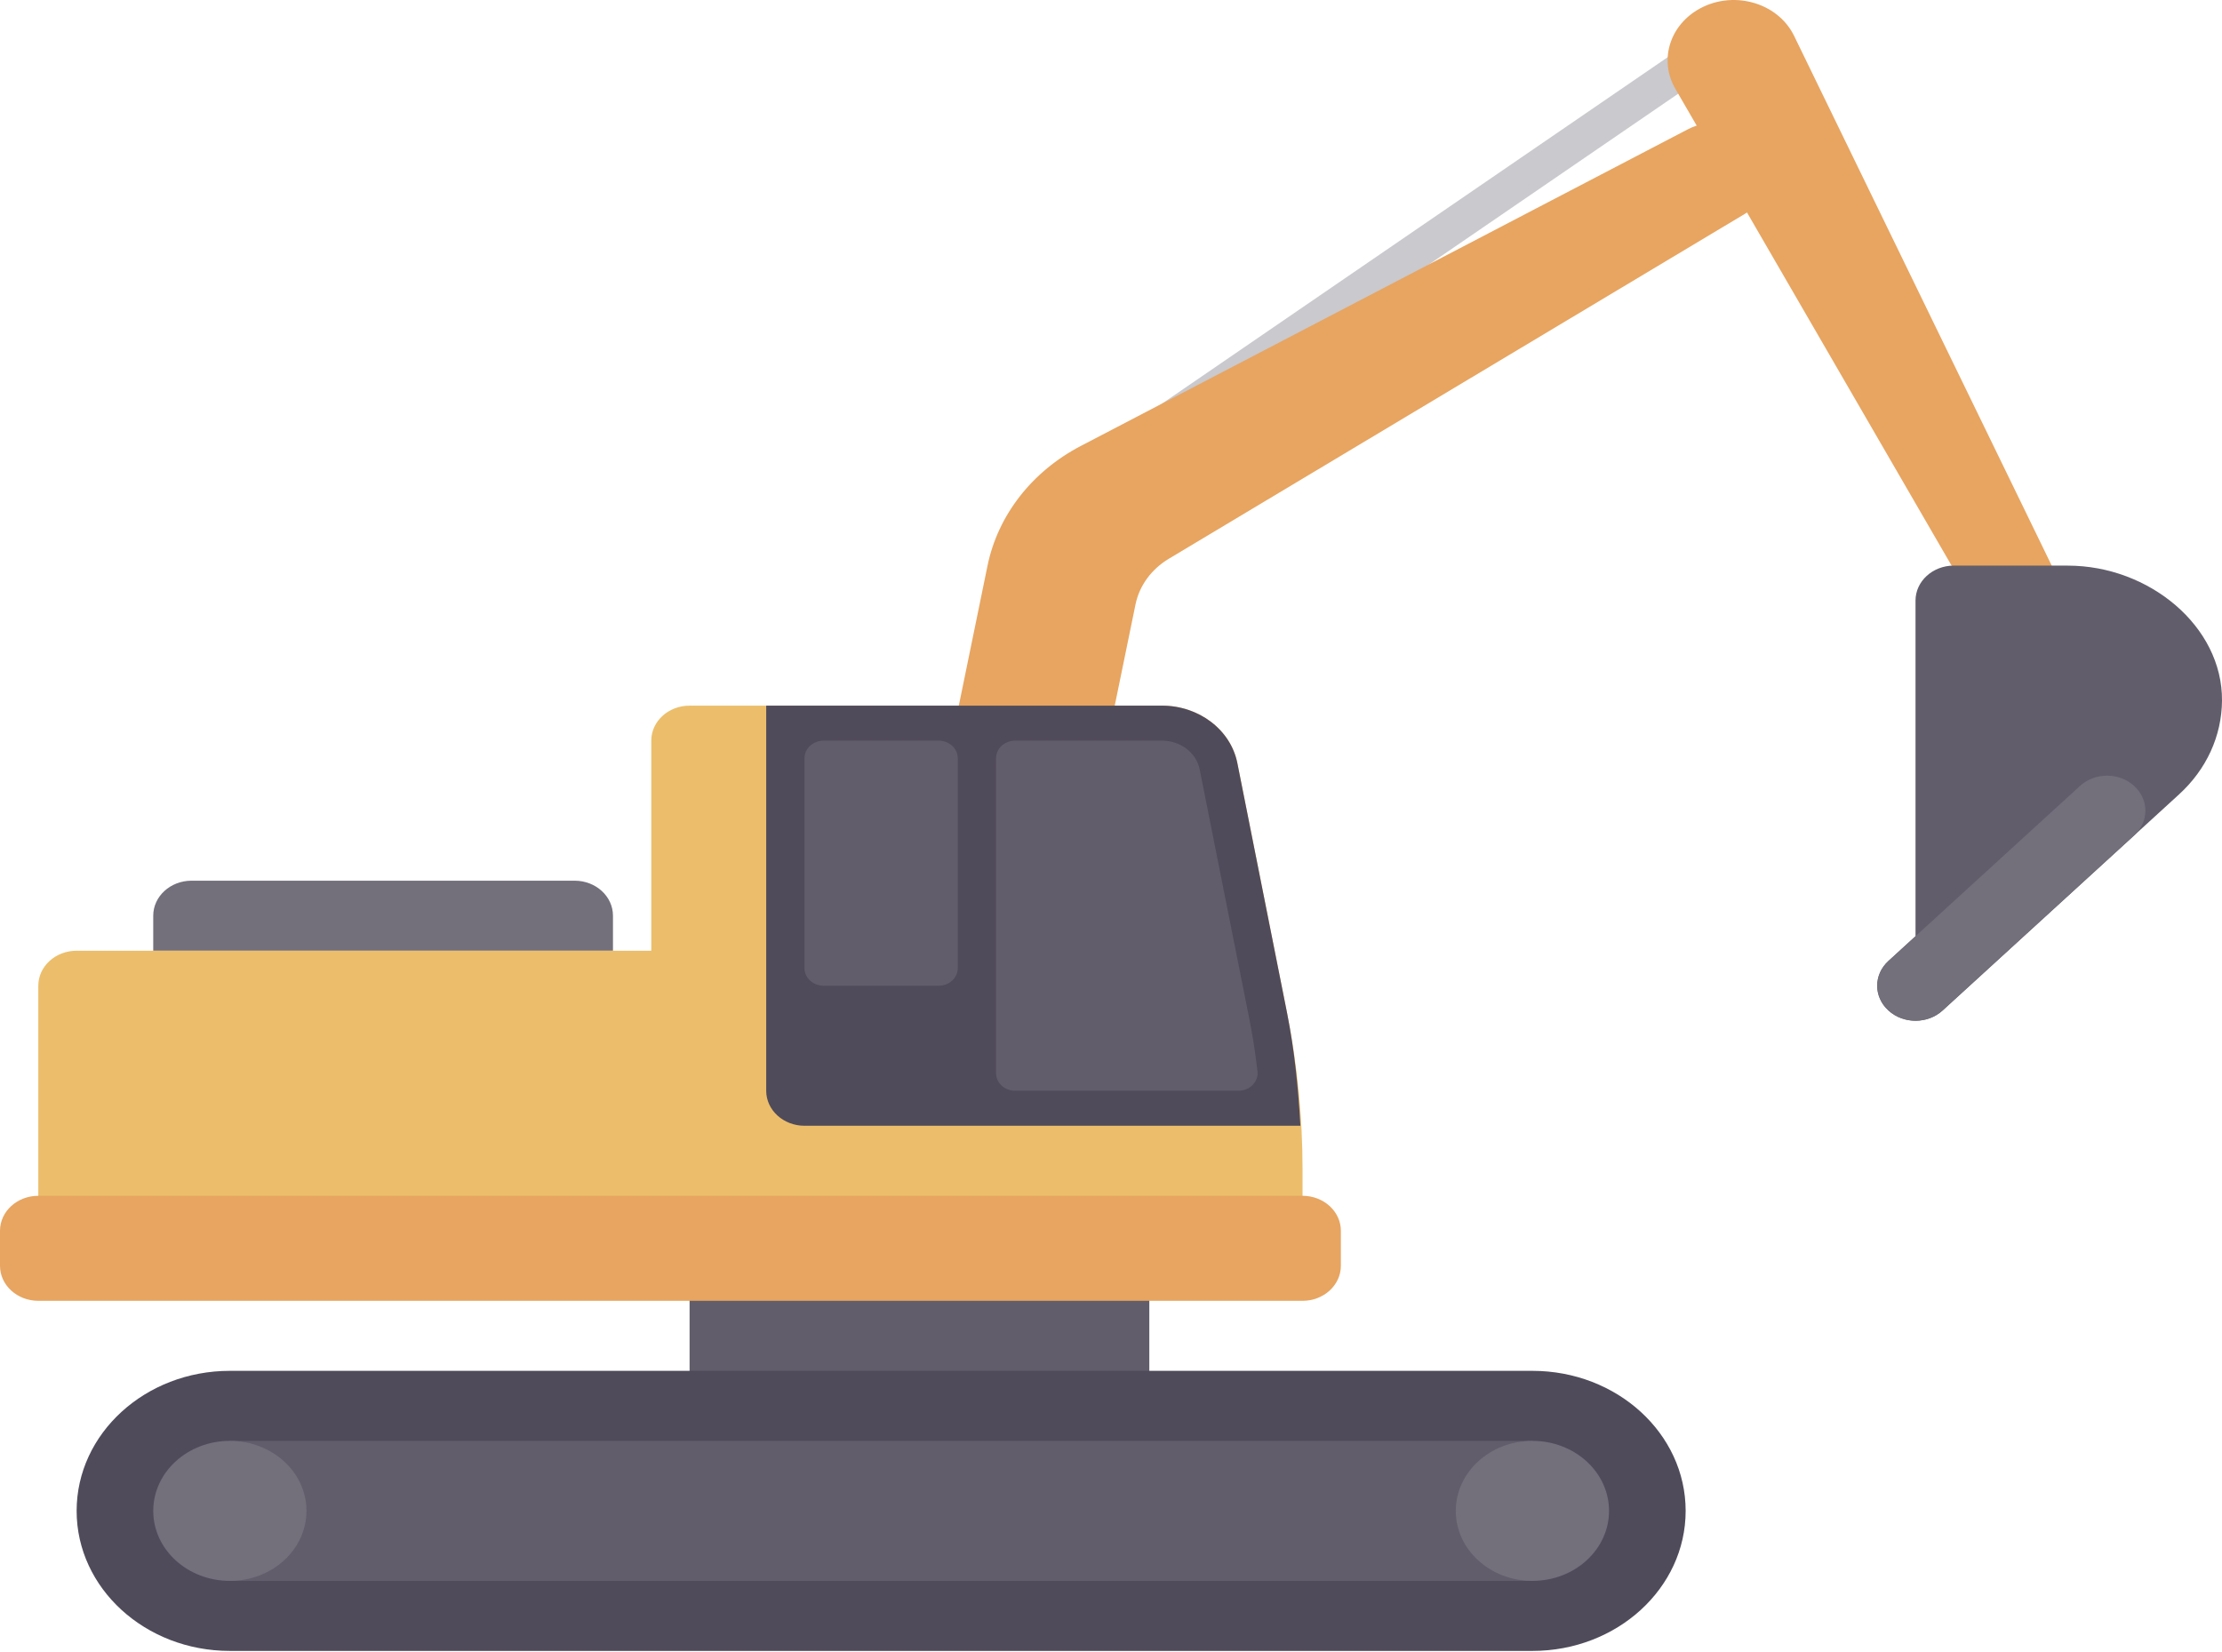
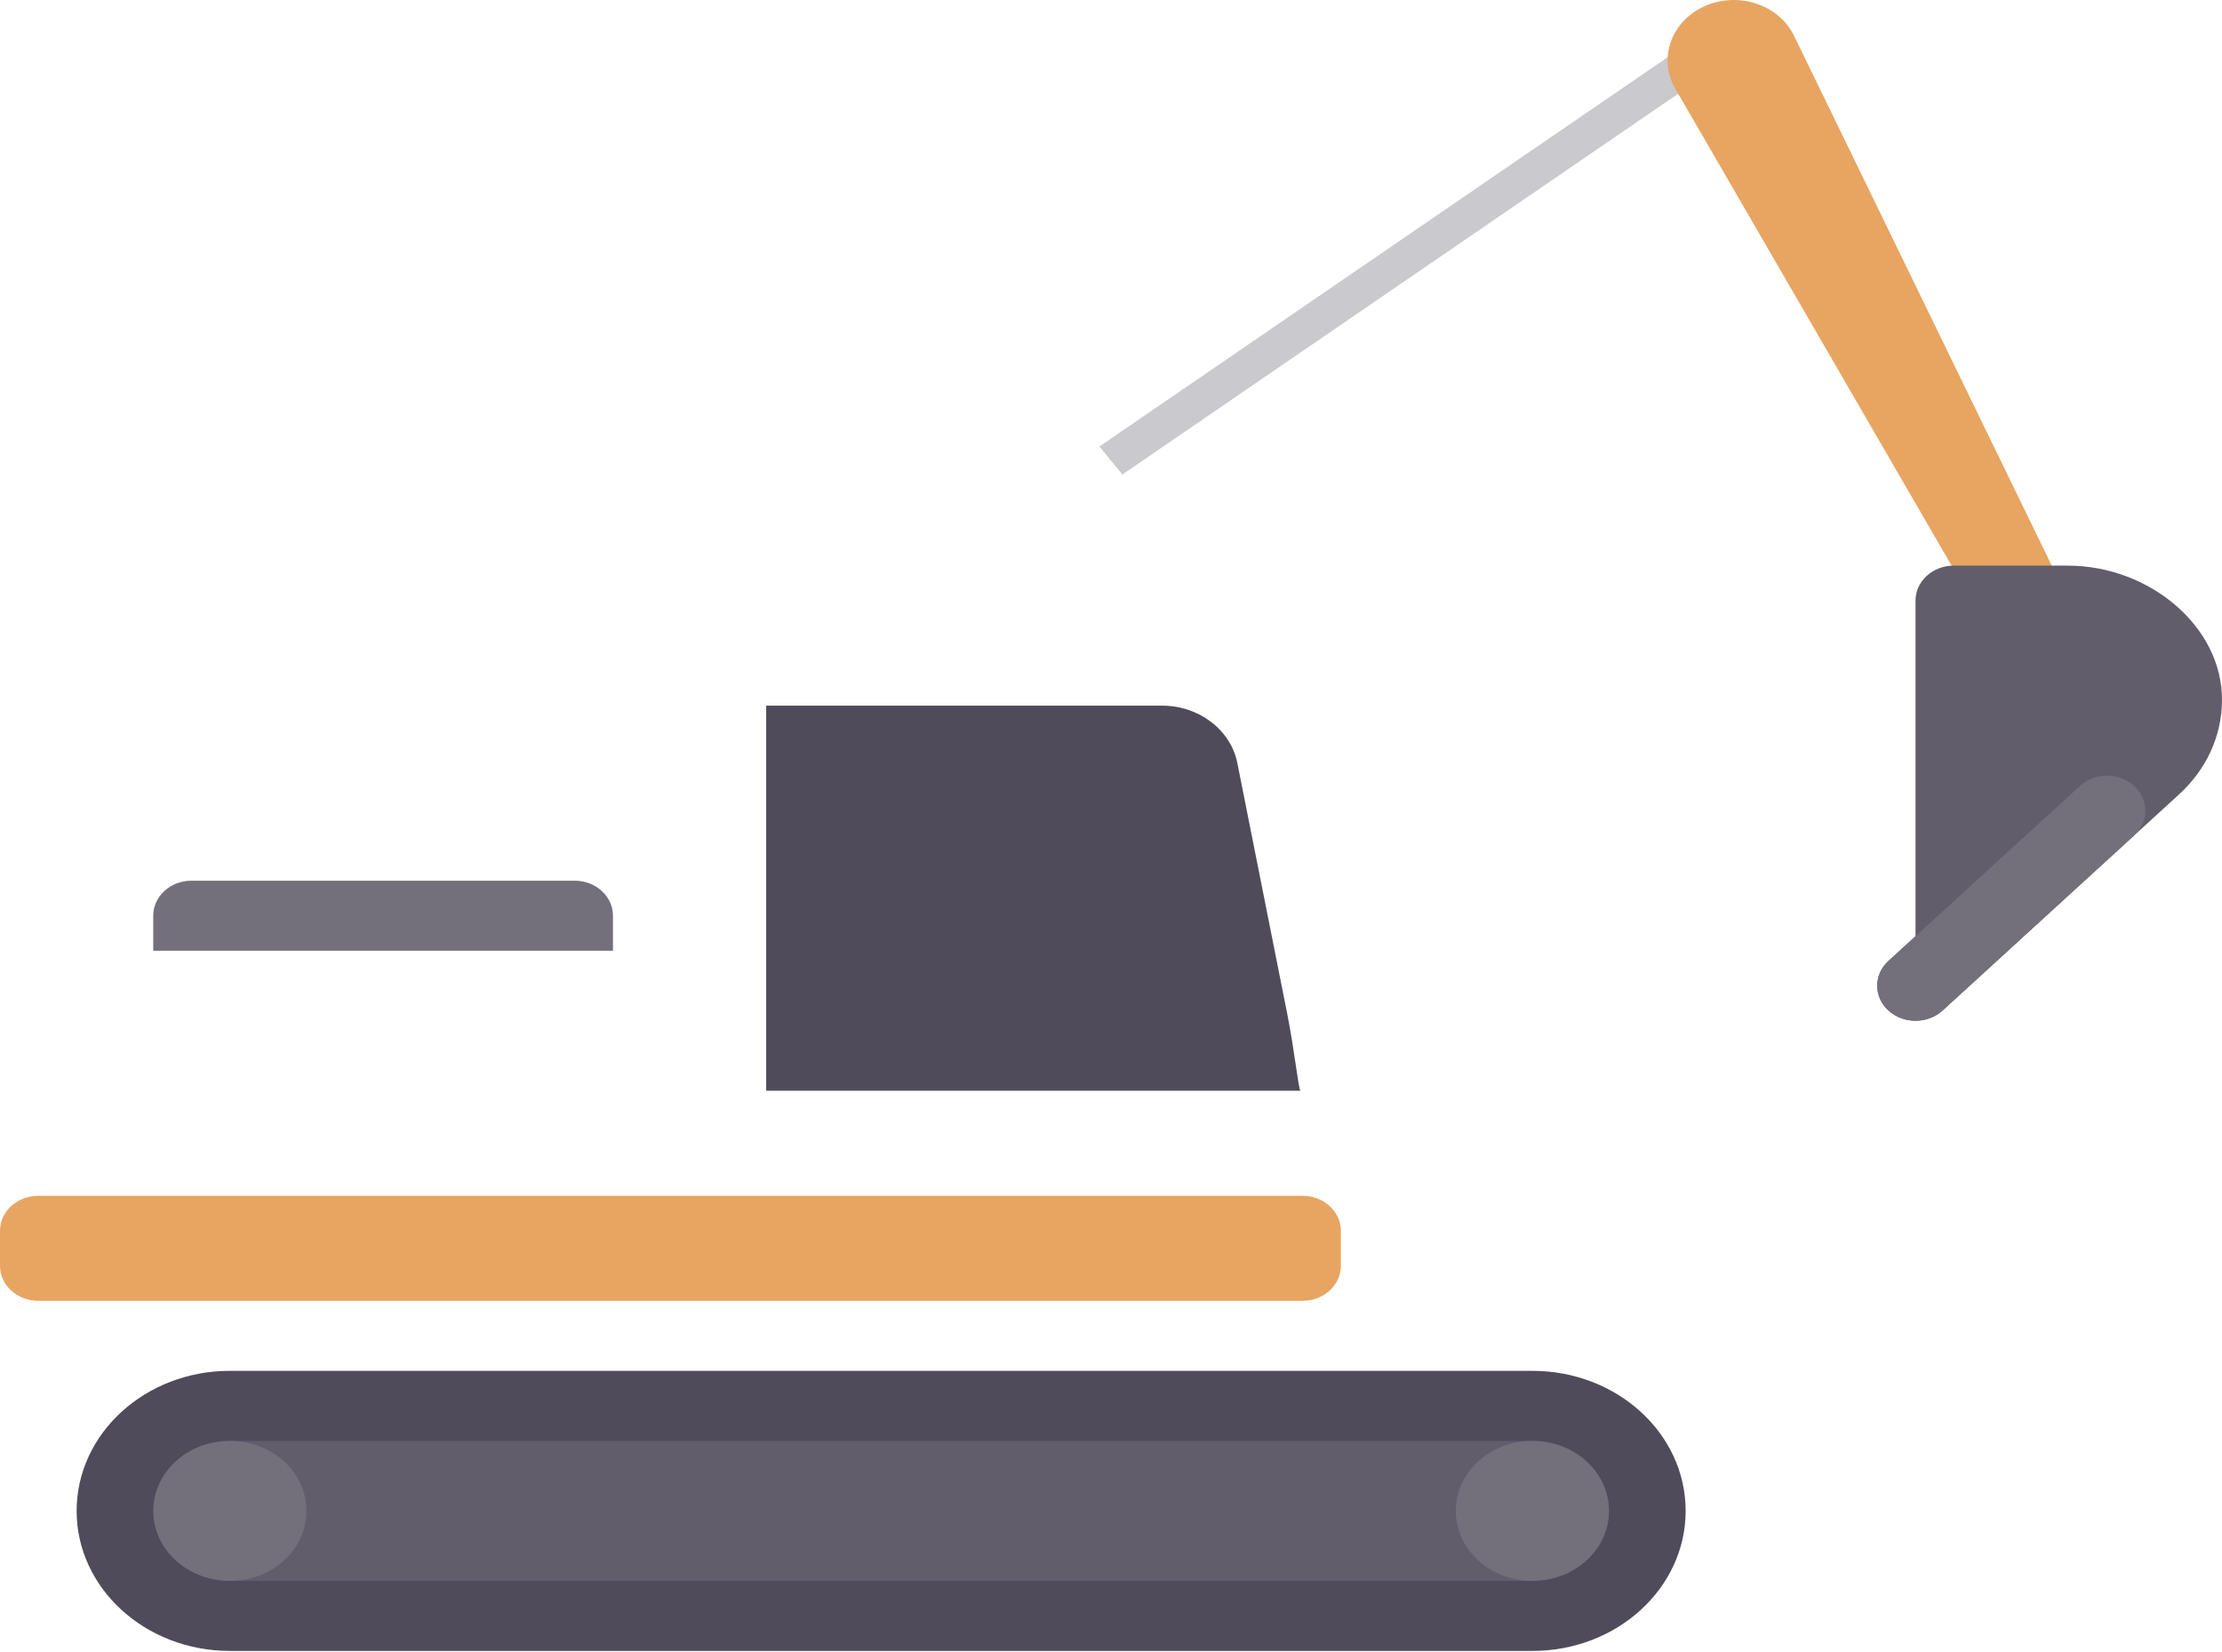
<svg xmlns="http://www.w3.org/2000/svg" width="160" height="119" viewBox="0 0 160 119" fill="none">
  <path d="M79.166 32.157L80.82 34.173L124.962 3.927L123.308 1.911L79.166 32.157Z" fill="#CAC9CD" />
  <path d="M120.633 6.388L141.989 43.258C142.8 44.659 144.686 45.211 146.237 44.502C147.763 43.805 148.42 42.133 147.726 40.708L129.189 2.585C127.991 0.121 124.654 -0.764 122.199 0.732C120.167 1.971 119.49 4.414 120.633 6.388Z" fill="#E7A561" />
-   <path d="M74.388 79.485L63.542 77.626L71.108 40.742C71.854 37.105 74.311 33.951 77.827 32.117L121.542 9.31C123.074 8.511 125.003 8.747 126.251 9.888C128.007 11.493 127.705 14.167 125.628 15.411L84.164 40.241C82.908 40.993 82.041 42.181 81.765 43.53L74.388 79.485Z" fill="#E7A561" />
-   <path d="M82.759 91.163H49.655V101.248H82.759V91.163Z" fill="#625D6B" />
  <path d="M44.138 68.47H11.034V65.949C11.034 64.556 12.27 63.427 13.793 63.427H41.379C42.903 63.427 44.138 64.556 44.138 65.949V68.47H44.138Z" fill="#736F7B" />
  <path d="M110.345 118.898H16.552C10.458 118.898 5.518 114.383 5.518 108.813C5.518 103.243 10.458 98.727 16.552 98.727H110.345C116.439 98.727 121.379 103.243 121.379 108.813C121.379 114.383 116.439 118.898 110.345 118.898Z" fill="#504B5A" />
  <path d="M110.345 103.77H16.552V113.855H110.345V103.77Z" fill="#625D6B" />
  <path d="M16.552 113.855C19.599 113.855 22.069 111.598 22.069 108.812C22.069 106.027 19.599 103.77 16.552 103.77C13.505 103.77 11.035 106.027 11.035 108.812C11.035 111.598 13.505 113.855 16.552 113.855Z" fill="#736F7B" />
  <path d="M110.344 113.855C113.391 113.855 115.862 111.598 115.862 108.812C115.862 106.027 113.391 103.77 110.344 103.77C107.297 103.77 104.827 106.027 104.827 108.812C104.827 111.598 107.297 113.855 110.344 113.855Z" fill="#736F7B" />
-   <path d="M83.671 50.82H49.655C48.132 50.82 46.896 51.949 46.896 53.342V68.47H5.517C3.994 68.47 2.758 69.6 2.758 70.992V88.642H93.793V84.241C93.793 80.46 93.42 76.686 92.68 72.965L89.099 54.962C88.622 52.563 86.337 50.82 83.671 50.82Z" fill="#ECBE6B" />
-   <path d="M92.68 72.965L89.099 54.961C88.622 52.563 86.337 50.82 83.671 50.82H55.172V78.555C55.172 79.948 56.408 81.077 57.931 81.077H93.637C93.488 78.358 93.214 75.646 92.68 72.965Z" fill="#504B5A" />
-   <path d="M89.966 73.415L86.385 55.412C86.146 54.213 85.004 53.341 83.671 53.341H73.103C72.342 53.341 71.724 53.906 71.724 54.602V77.295C71.724 77.991 72.342 78.555 73.103 78.555H89.171C89.986 78.555 90.633 77.903 90.548 77.162C90.394 75.837 90.203 74.604 89.966 73.415Z" fill="#625D6B" />
+   <path d="M92.68 72.965L89.099 54.961C88.622 52.563 86.337 50.82 83.671 50.82H55.172V78.555H93.637C93.488 78.358 93.214 75.646 92.68 72.965Z" fill="#504B5A" />
  <path d="M137.931 73.513C137.225 73.513 136.519 73.267 135.98 72.774C134.903 71.789 134.903 70.194 135.98 69.209L137.931 67.426V43.255C137.931 41.863 139.166 40.734 140.69 40.734L148.896 40.736C154.751 40.737 160.043 45.109 160 50.461C159.979 53.011 158.882 55.407 156.907 57.212L139.881 72.775C139.342 73.266 138.637 73.513 137.931 73.513Z" fill="#625D6B" />
  <path d="M137.931 73.513C137.225 73.513 136.519 73.267 135.98 72.774C134.903 71.789 134.903 70.194 135.98 69.209L149.774 56.602C150.851 55.617 152.597 55.617 153.675 56.602C154.752 57.587 154.752 59.182 153.675 60.167L139.881 72.774C139.342 73.266 138.637 73.513 137.931 73.513Z" fill="#736F7B" />
  <path d="M2.759 93.684H93.793C95.316 93.684 96.552 92.555 96.552 91.163V88.641C96.552 87.249 95.316 86.12 93.793 86.12H2.759C1.235 86.12 0 87.249 0 88.641V91.163C0 92.555 1.235 93.684 2.759 93.684Z" fill="#E7A561" />
-   <path d="M67.586 70.992H59.31C58.548 70.992 57.931 70.427 57.931 69.731V54.602C57.931 53.906 58.548 53.341 59.31 53.341H67.586C68.348 53.341 68.965 53.906 68.965 54.602V69.731C68.965 70.427 68.347 70.992 67.586 70.992Z" fill="#625D6B" />
</svg>